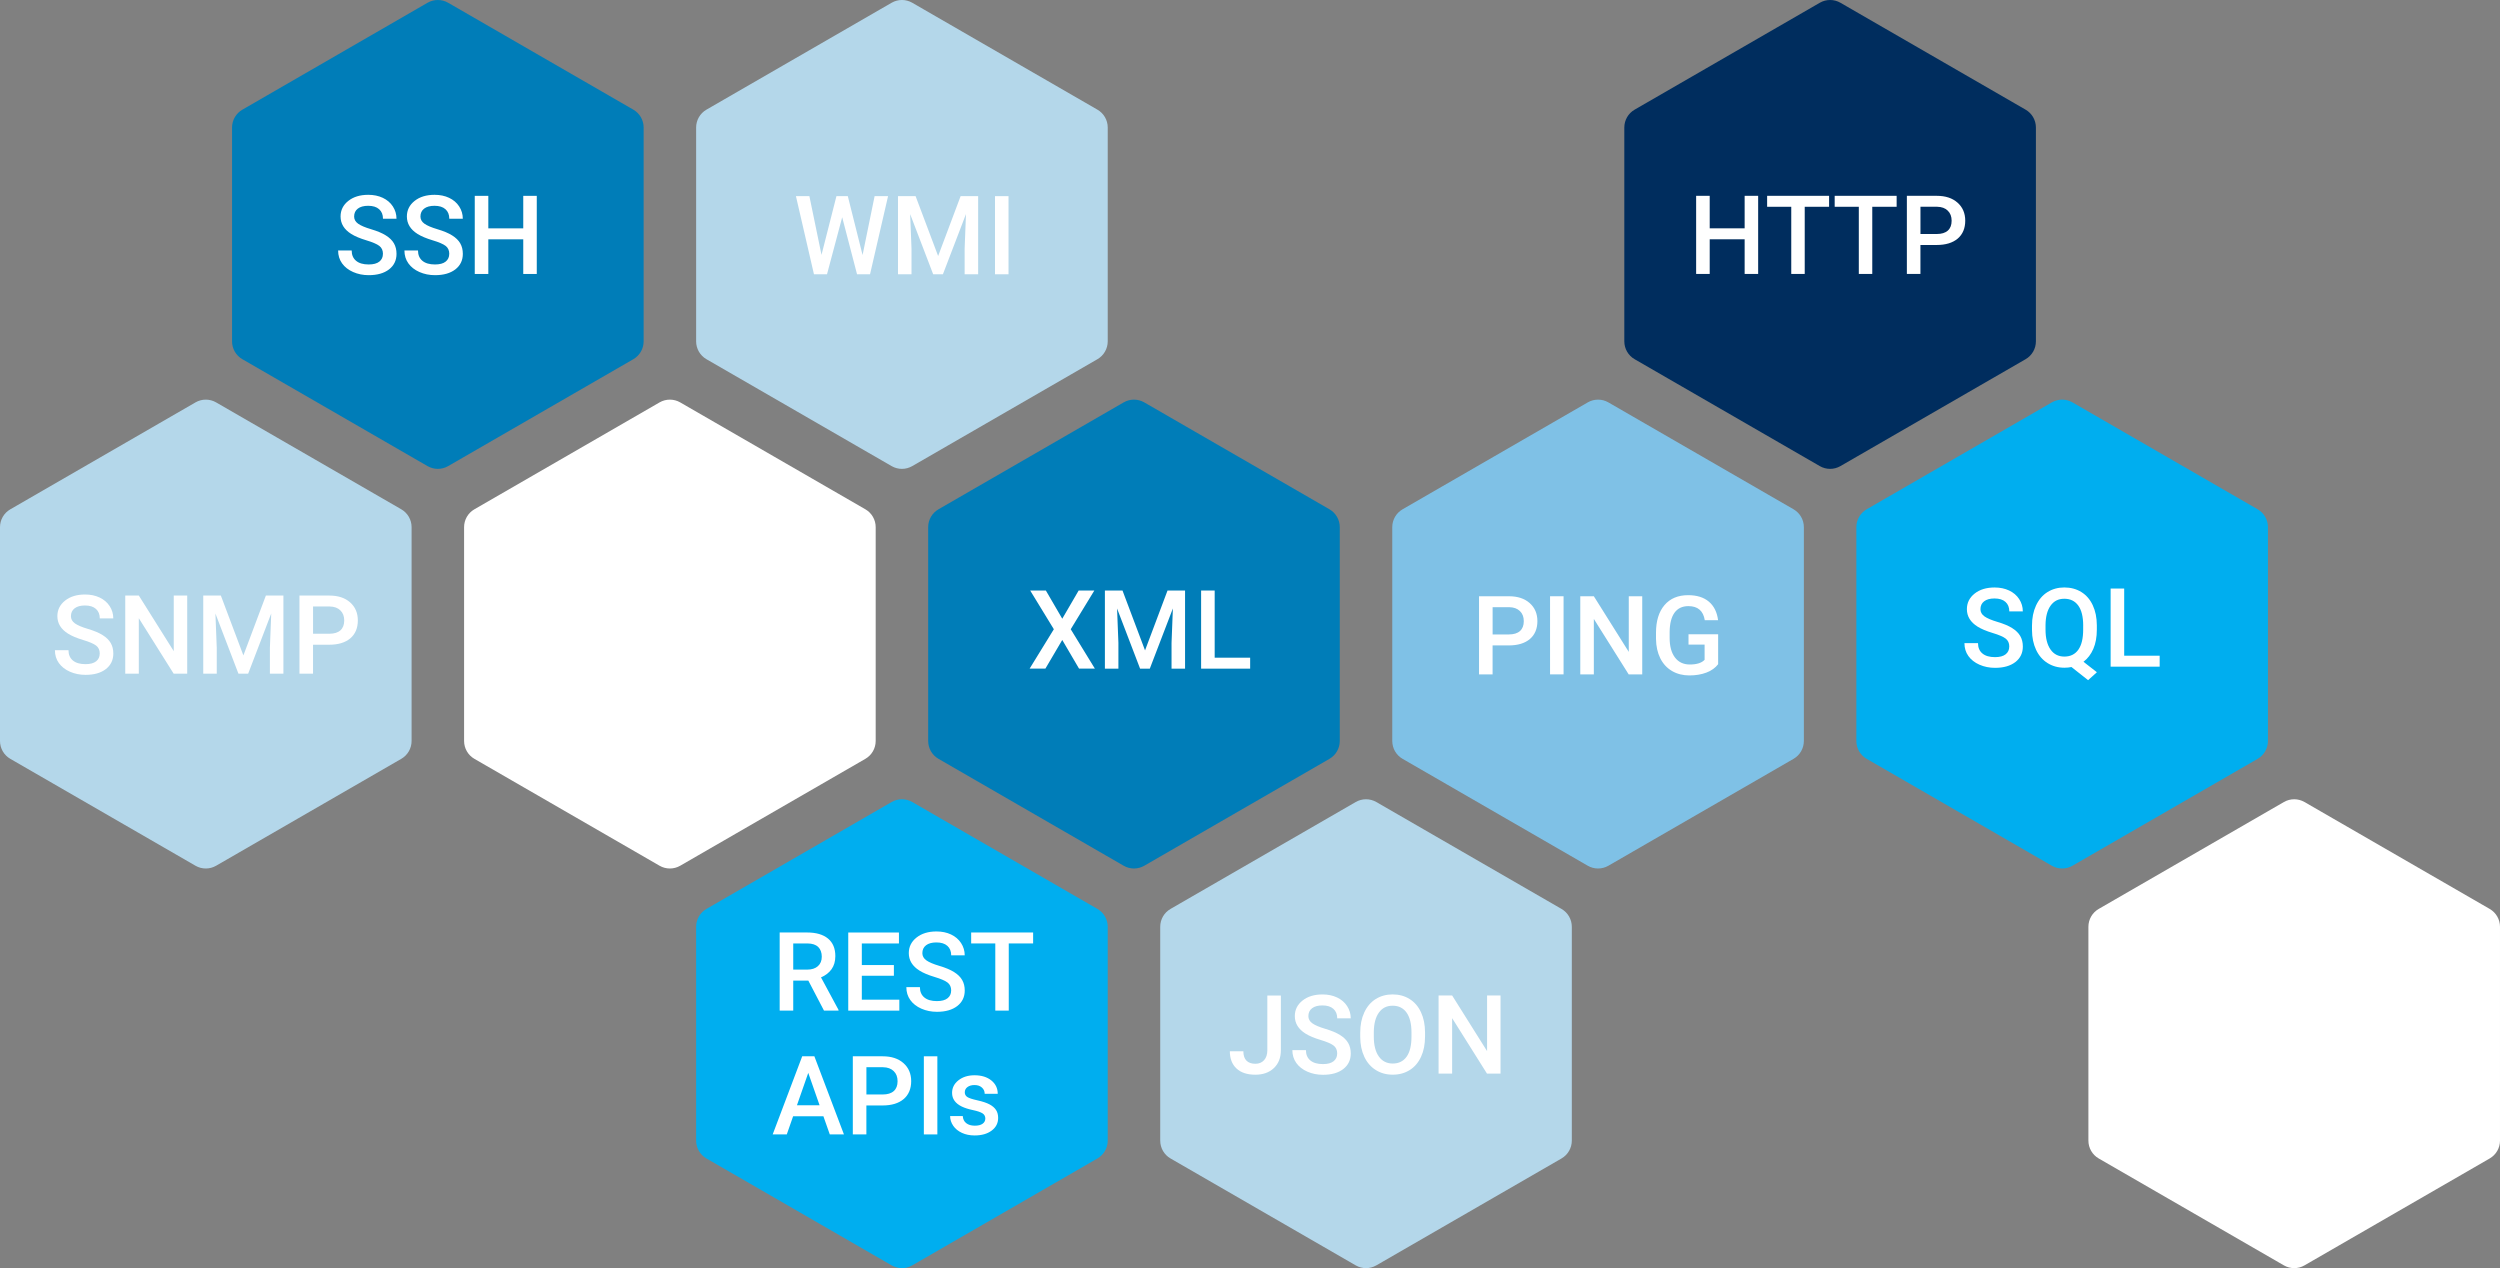
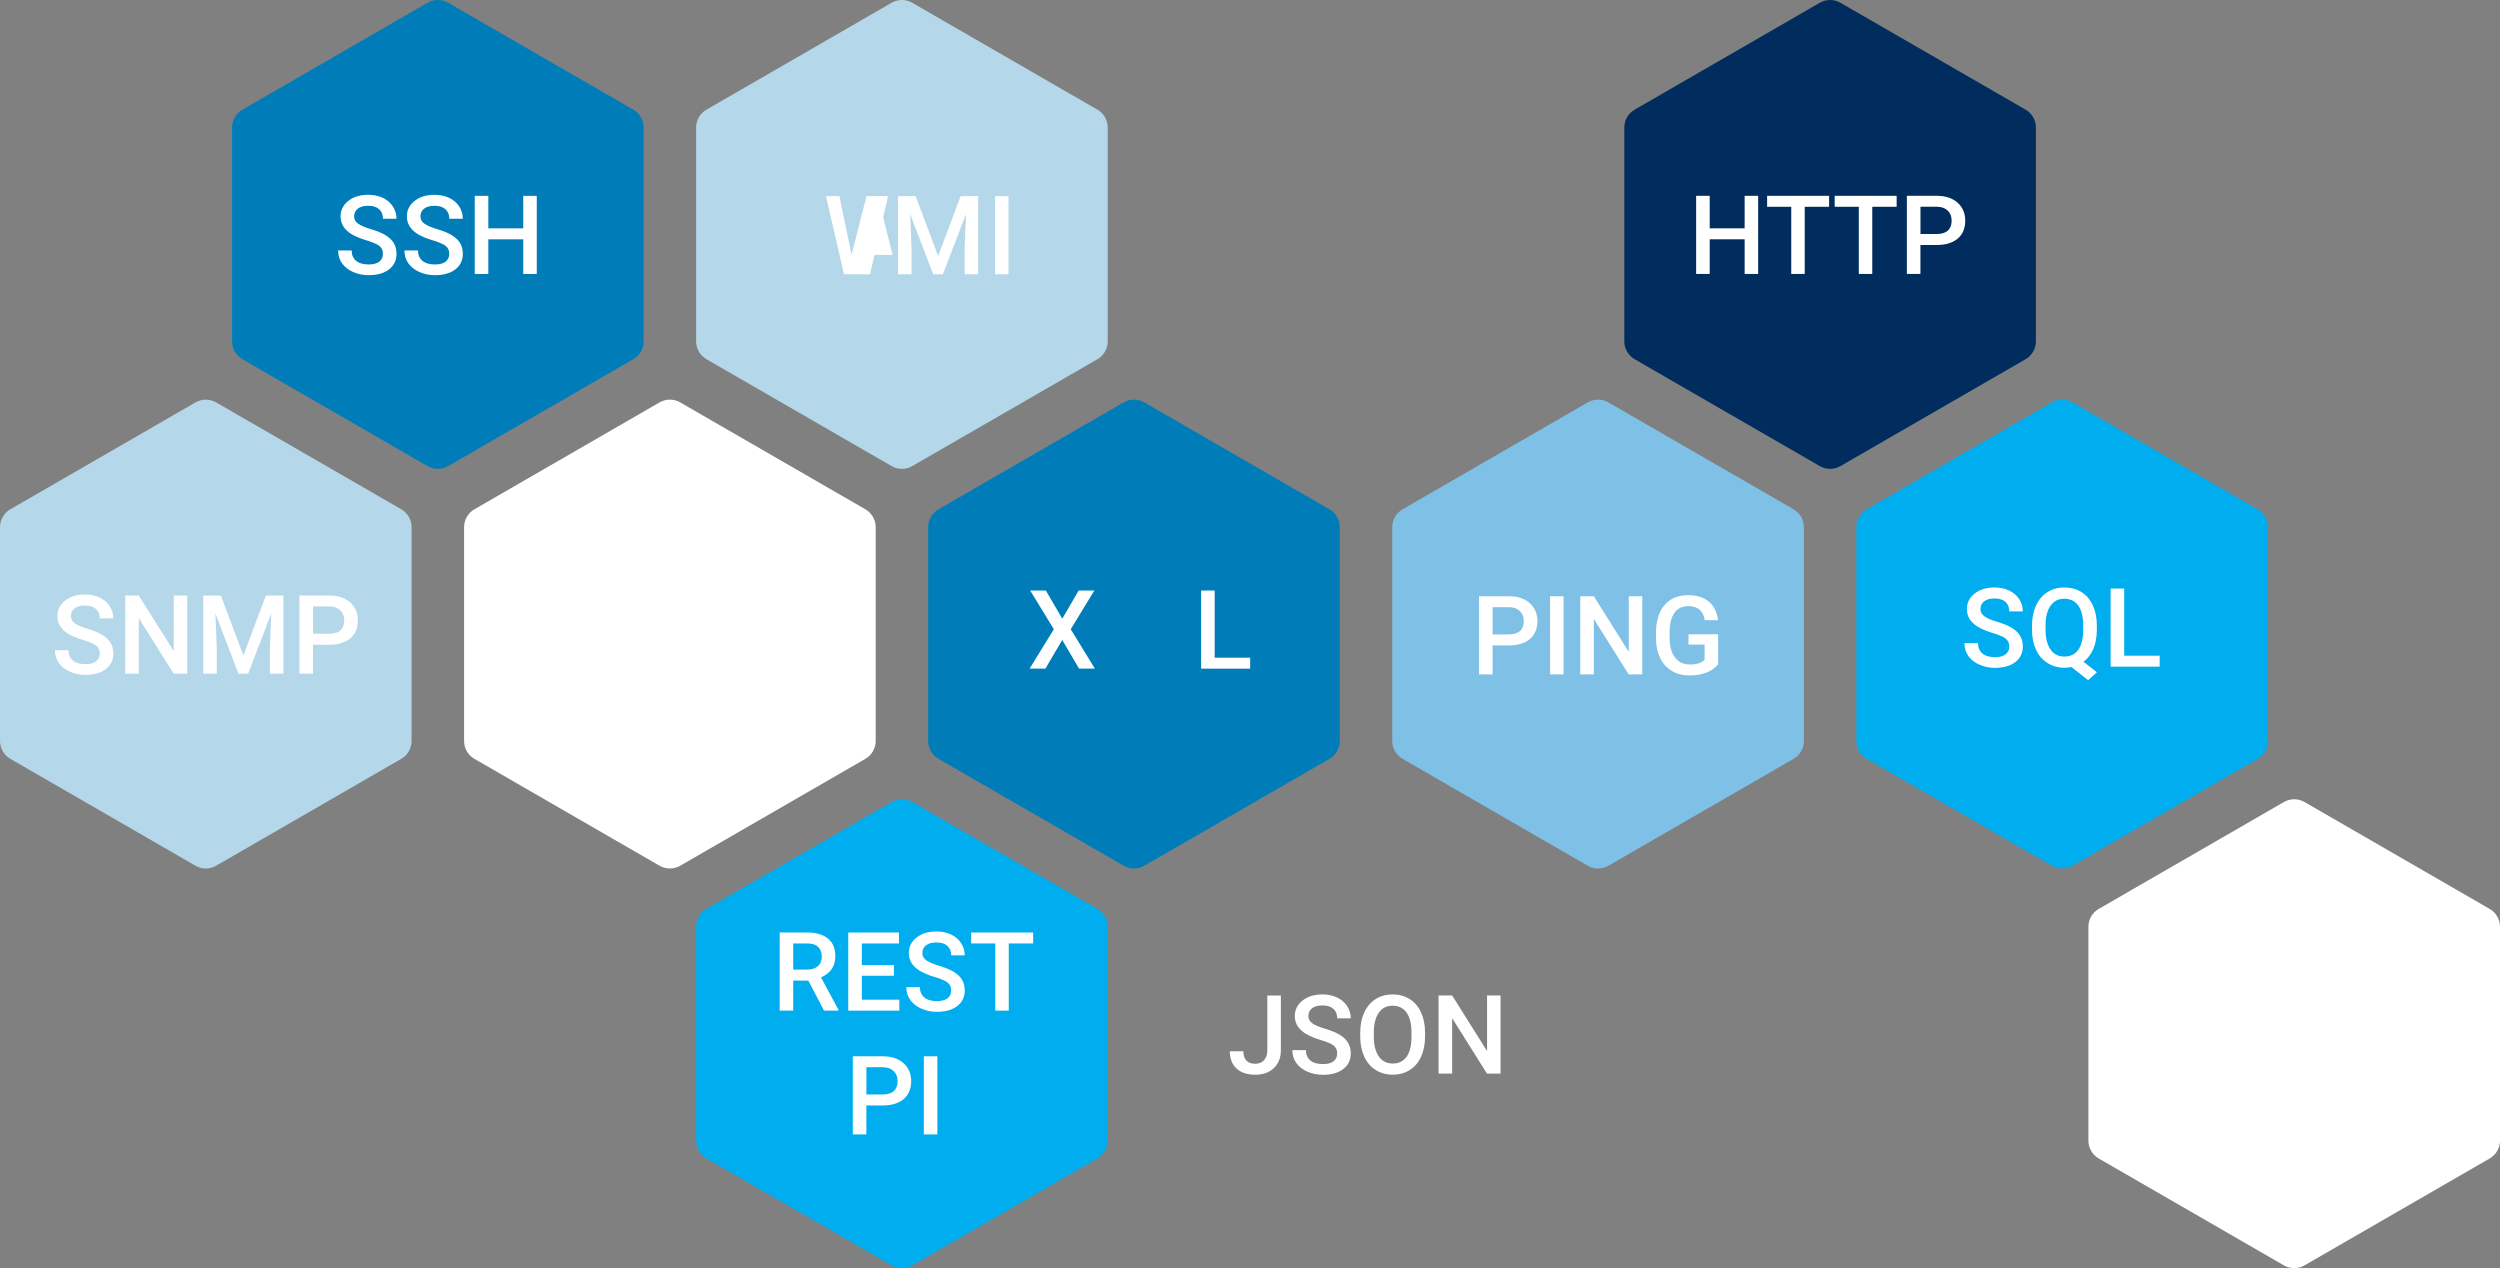
<svg xmlns="http://www.w3.org/2000/svg" id="Ebene_2" viewBox="0 0 969.64 491.86">
  <rect x="0" y="0" width="969.64" height="491.86" fill="#808080" stroke="none" />
  <g id="Hexagon_Empty_2">
    <g>
      <path d="M90,49.46v82.93c0,2.86,1.52,5.5,4,6.93l71.82,41.46c2.48,1.43,5.52,1.43,8,0l71.82-41.46c2.48-1.43,4-4.07,4-6.93V49.46c0-2.86-1.52-5.5-4-6.93L173.82,1.07c-2.48-1.43-5.52-1.43-8,0L94,42.54c-2.48,1.43-4,4.07-4,6.93Z" fill="#007db8" />
      <g>
        <path d="M148.53,98.46c0-1.33-.47-2.36-1.4-3.08-.94-.72-2.63-1.45-5.07-2.18-2.44-.74-4.38-1.55-5.83-2.46-2.76-1.73-4.14-4-4.14-6.78,0-2.44,1-4.45,2.99-6.03,1.99-1.58,4.57-2.37,7.75-2.37,2.11,0,3.99,.39,5.64,1.17,1.65,.78,2.95,1.88,3.89,3.32,.94,1.44,1.42,3.03,1.42,4.78h-5.24c0-1.57-.5-2.8-1.49-3.68-.99-.89-2.41-1.33-4.26-1.33-1.72,0-3.06,.37-4.01,1.1s-1.43,1.75-1.43,3.07c0,1.1,.51,2.03,1.54,2.77s2.72,1.46,5.08,2.16c2.36,.7,4.25,1.49,5.68,2.39,1.43,.9,2.48,1.92,3.14,3.08,.67,1.16,1,2.52,1,4.07,0,2.52-.97,4.53-2.9,6.03-1.94,1.49-4.56,2.24-7.88,2.24-2.19,0-4.21-.41-6.05-1.22-1.84-.81-3.27-1.93-4.29-3.36-1.02-1.43-1.53-3.09-1.53-4.99h5.26c0,1.72,.57,3.05,1.71,4s2.77,1.42,4.89,1.42c1.83,0,3.21-.37,4.13-1.11s1.38-1.72,1.38-2.95Z" fill="#fff" />
        <path d="M174.25,98.46c0-1.33-.47-2.36-1.4-3.08s-2.63-1.45-5.07-2.18c-2.44-.74-4.38-1.55-5.83-2.46-2.76-1.73-4.14-4-4.14-6.78,0-2.44,1-4.45,2.99-6.03,1.99-1.58,4.57-2.37,7.75-2.37,2.11,0,3.99,.39,5.64,1.17,1.65,.78,2.95,1.88,3.89,3.32,.94,1.44,1.42,3.03,1.42,4.78h-5.24c0-1.57-.5-2.8-1.49-3.68-.99-.89-2.41-1.33-4.26-1.33-1.72,0-3.06,.37-4.01,1.1s-1.43,1.75-1.43,3.07c0,1.1,.51,2.03,1.54,2.77s2.72,1.46,5.08,2.16,4.25,1.49,5.68,2.39c1.43,.9,2.48,1.92,3.14,3.08,.67,1.16,1,2.52,1,4.07,0,2.52-.97,4.53-2.9,6.03-1.94,1.49-4.56,2.24-7.88,2.24-2.19,0-4.21-.41-6.05-1.22-1.84-.81-3.27-1.93-4.29-3.36-1.02-1.43-1.53-3.09-1.53-4.99h5.26c0,1.72,.57,3.05,1.71,4s2.77,1.42,4.89,1.42c1.83,0,3.21-.37,4.13-1.11s1.38-1.72,1.38-2.95Z" fill="#fff" />
        <path d="M208.19,106.26h-5.24v-13.44h-13.55v13.44h-5.26v-30.3h5.26v12.61h13.55v-12.61h5.24v30.3Z" fill="#fff" />
      </g>
      <path d="M270,49.46v82.93c0,2.86,1.52,5.5,4,6.93l71.82,41.46c2.48,1.43,5.52,1.43,8,0l71.82-41.46c2.48-1.43,4-4.07,4-6.93V49.46c0-2.86-1.52-5.5-4-6.93L353.82,1.07c-2.48-1.43-5.52-1.43-8,0l-71.82,41.46c-2.48,1.43-4,4.07-4,6.93Z" fill="#b4d7ea" />
      <g>
-         <path d="M334.56,98.89l4.66-22.81h5.22l-6.99,30.3h-5.04l-5.76-22.12-5.89,22.12h-5.06l-6.99-30.3h5.22l4.7,22.77,5.79-22.77h4.41l5.72,22.81Z" fill="#fff" />
+         <path d="M334.56,98.89l4.66-22.81h5.22l-6.99,30.3h-5.04h-5.06l-6.99-30.3h5.22l4.7,22.77,5.79-22.77h4.41l5.72,22.81Z" fill="#fff" />
        <path d="M355.12,76.08l8.74,23.22,8.72-23.22h6.8v30.3h-5.24v-9.99l.52-13.36-8.95,23.35h-3.77l-8.93-23.33,.52,13.34v9.99h-5.24v-30.3h6.83Z" fill="#fff" />
        <path d="M391.16,106.38h-5.24v-30.3h5.24v30.3Z" fill="#fff" />
      </g>
      <path d="M630,49.46v82.93c0,2.86,1.52,5.5,4,6.93l71.82,41.46c2.48,1.43,5.52,1.43,8,0l71.82-41.46c2.48-1.43,4-4.07,4-6.93V49.46c0-2.86-1.52-5.5-4-6.93L713.82,1.07c-2.48-1.43-5.52-1.43-8,0l-71.82,41.46c-2.48,1.43-4,4.07-4,6.93Z" fill="#002d5e" />
      <g>
        <path d="M681.91,106.25h-5.24v-13.44h-13.55v13.44h-5.26v-30.3h5.26v12.61h13.55v-12.61h5.24v30.3Z" fill="#fff" />
        <path d="M709.42,80.2h-9.45v26.05h-5.22v-26.05h-9.36v-4.25h24.03v4.25Z" fill="#fff" />
        <path d="M735.62,80.2h-9.45v26.05h-5.22v-26.05h-9.36v-4.25h24.03v4.25Z" fill="#fff" />
        <path d="M744.85,95.01v11.24h-5.26v-30.3h11.59c3.39,0,6.07,.88,8.06,2.65,1.99,1.76,2.99,4.1,2.99,7s-.97,5.29-2.92,6.94-4.68,2.48-8.19,2.48h-6.26Zm0-4.25h6.33c1.87,0,3.3-.44,4.29-1.32s1.48-2.15,1.48-3.82-.5-2.95-1.5-3.92c-1-.98-2.37-1.48-4.12-1.51h-6.47v10.57Z" fill="#fff" />
      </g>
      <path d="M0,204.46v82.93c0,2.86,1.52,5.5,4,6.93l71.82,41.46c2.48,1.43,5.52,1.43,8,0l71.82-41.46c2.48-1.43,4-4.07,4-6.93v-82.93c0-2.86-1.52-5.5-4-6.93l-71.82-41.46c-2.48-1.43-5.52-1.43-8,0L4,197.54c-2.48,1.43-4,4.07-4,6.93Z" fill="#b4d7ea" />
      <g>
        <path d="M38.69,253.48c0-1.33-.47-2.36-1.4-3.08s-2.63-1.45-5.07-2.18-4.38-1.55-5.83-2.46c-2.76-1.73-4.14-4-4.14-6.78,0-2.44,1-4.45,2.99-6.03,1.99-1.58,4.57-2.37,7.75-2.37,2.11,0,3.99,.39,5.64,1.17,1.65,.78,2.95,1.88,3.89,3.32,.94,1.44,1.42,3.03,1.42,4.78h-5.24c0-1.57-.5-2.8-1.49-3.68-.99-.89-2.41-1.33-4.26-1.33-1.72,0-3.06,.37-4.01,1.1s-1.43,1.75-1.43,3.07c0,1.1,.51,2.03,1.54,2.77s2.72,1.46,5.08,2.16,4.25,1.49,5.68,2.39c1.43,.9,2.48,1.92,3.14,3.08,.67,1.16,1,2.52,1,4.07,0,2.52-.97,4.53-2.9,6.03s-4.56,2.24-7.88,2.24c-2.19,0-4.21-.41-6.05-1.22-1.84-.81-3.27-1.93-4.29-3.36s-1.53-3.09-1.53-4.99h5.26c0,1.72,.57,3.05,1.71,4s2.77,1.42,4.89,1.42c1.83,0,3.21-.37,4.13-1.11s1.38-1.72,1.38-2.95Z" fill="#fff" />
        <path d="M72.61,261.28h-5.26l-13.51-21.5v21.5h-5.26v-30.3h5.26l13.55,21.58v-21.58h5.22v30.3Z" fill="#fff" />
        <path d="M85.66,230.99l8.74,23.22,8.72-23.22h6.8v30.3h-5.24v-9.99l.52-13.36-8.95,23.35h-3.77l-8.93-23.33,.52,13.34v9.99h-5.24v-30.3h6.83Z" fill="#fff" />
        <path d="M121.41,250.05v11.24h-5.26v-30.3h11.59c3.39,0,6.07,.88,8.06,2.65,1.99,1.76,2.99,4.1,2.99,7s-.97,5.29-2.92,6.94c-1.95,1.65-4.68,2.48-8.19,2.48h-6.26Zm0-4.25h6.33c1.87,0,3.3-.44,4.29-1.32,.98-.88,1.48-2.15,1.48-3.82s-.5-2.95-1.5-3.92c-1-.98-2.37-1.48-4.12-1.51h-6.47v10.57Z" fill="#fff" />
      </g>
      <path d="M180,204.46v82.93c0,2.86,1.52,5.5,4,6.93l71.82,41.46c2.48,1.43,5.52,1.43,8,0l71.82-41.46c2.48-1.43,4-4.07,4-6.93v-82.93c0-2.86-1.52-5.5-4-6.93l-71.82-41.46c-2.48-1.43-5.52-1.43-8,0l-71.82,41.46c-2.48,1.43-4,4.07-4,6.93Z" fill="#fff" />
      <path d="M360,204.46v82.93c0,2.86,1.52,5.5,4,6.93l71.82,41.46c2.48,1.43,5.52,1.43,8,0l71.82-41.46c2.48-1.43,4-4.07,4-6.93v-82.93c0-2.86-1.52-5.5-4-6.93l-71.82-41.46c-2.48-1.43-5.52-1.43-8,0l-71.82,41.46c-2.48,1.43-4,4.07-4,6.93Z" fill="#007db8" />
      <g>
        <path d="M412,239.98l6.37-10.95h6.08l-9.16,15.02,9.36,15.27h-6.14l-6.51-11.11-6.53,11.11h-6.12l9.39-15.27-9.18-15.02h6.08l6.37,10.95Z" fill="#fff" />
-         <path d="M435.37,229.04l8.74,23.22,8.72-23.22h6.8v30.3h-5.24v-9.99l.52-13.36-8.95,23.35h-3.77l-8.93-23.33,.52,13.34v9.99h-5.24v-30.3h6.83Z" fill="#fff" />
        <path d="M471.12,255.09h13.76v4.25h-19.02v-30.3h5.26v26.05Z" fill="#fff" />
      </g>
      <path d="M540,204.46v82.93c0,2.86,1.52,5.5,4,6.93l71.82,41.46c2.48,1.43,5.52,1.43,8,0l71.82-41.46c2.48-1.43,4-4.07,4-6.93v-82.93c0-2.86-1.52-5.5-4-6.93l-71.82-41.46c-2.48-1.43-5.52-1.43-8,0l-71.82,41.46c-2.48,1.43-4,4.07-4,6.93Z" fill="#7fc1e6" />
      <g>
        <path d="M578.91,250.32v11.24h-5.26v-30.3h11.59c3.39,0,6.07,.88,8.06,2.65,1.99,1.76,2.99,4.1,2.99,7s-.97,5.29-2.92,6.94-4.68,2.48-8.19,2.48h-6.26Zm0-4.25h6.33c1.87,0,3.3-.44,4.29-1.32,.98-.88,1.48-2.15,1.48-3.82s-.5-2.95-1.5-3.92c-1-.98-2.37-1.48-4.12-1.51h-6.47v10.57Z" fill="#fff" />
        <path d="M606.44,261.56h-5.24v-30.3h5.24v30.3Z" fill="#fff" />
        <path d="M636.95,261.56h-5.26l-13.51-21.5v21.5h-5.26v-30.3h5.26l13.55,21.58v-21.58h5.22v30.3Z" fill="#fff" />
        <path d="M666.39,257.62c-1.1,1.43-2.62,2.51-4.56,3.25-1.94,.74-4.15,1.1-6.62,1.1s-4.79-.58-6.74-1.73-3.46-2.8-4.53-4.94c-1.06-2.14-1.61-4.64-1.65-7.5v-2.37c0-4.58,1.1-8.15,3.29-10.73,2.19-2.57,5.25-3.86,9.18-3.86,3.37,0,6.05,.84,8.03,2.51,1.98,1.67,3.18,4.07,3.58,7.21h-5.16c-.58-3.65-2.7-5.47-6.35-5.47-2.36,0-4.15,.85-5.38,2.54-1.23,1.69-1.86,4.18-1.9,7.46v2.32c0,3.27,.69,5.8,2.07,7.61s3.3,2.71,5.75,2.71c2.69,0,4.61-.61,5.74-1.82v-5.9h-6.24v-4h11.49v11.61Z" fill="#fff" />
      </g>
      <path d="M720,204.46v82.93c0,2.86,1.52,5.5,4,6.93l71.82,41.46c2.48,1.43,5.52,1.43,8,0l71.82-41.46c2.48-1.43,4-4.07,4-6.93v-82.93c0-2.86-1.52-5.5-4-6.93l-71.82-41.46c-2.48-1.43-5.52-1.43-8,0l-71.82,41.46c-2.48,1.43-4,4.07-4,6.93Z" fill="#00aeef" />
      <g>
        <path d="M779.31,250.76c0-1.33-.47-2.36-1.4-3.08-.94-.72-2.63-1.45-5.07-2.18-2.44-.74-4.38-1.55-5.83-2.46-2.76-1.73-4.14-4-4.14-6.78,0-2.44,1-4.45,2.99-6.03s4.57-2.37,7.75-2.37c2.11,0,3.99,.39,5.64,1.17,1.65,.78,2.95,1.88,3.89,3.32,.94,1.44,1.42,3.03,1.42,4.78h-5.24c0-1.57-.5-2.8-1.49-3.68-.99-.89-2.41-1.33-4.26-1.33-1.72,0-3.06,.37-4.01,1.1s-1.43,1.75-1.43,3.07c0,1.1,.51,2.03,1.54,2.77,1.03,.74,2.72,1.46,5.08,2.16,2.36,.7,4.25,1.49,5.68,2.39,1.43,.9,2.48,1.92,3.14,3.08,.67,1.16,1,2.52,1,4.07,0,2.52-.97,4.53-2.9,6.03-1.94,1.49-4.56,2.24-7.88,2.24-2.19,0-4.21-.41-6.05-1.22-1.84-.81-3.27-1.93-4.29-3.36s-1.53-3.09-1.53-4.99h5.26c0,1.72,.57,3.05,1.71,4s2.77,1.42,4.89,1.42c1.83,0,3.21-.37,4.13-1.11,.92-.74,1.38-1.72,1.38-2.95Z" fill="#fff" />
        <path d="M813.27,244.21c0,2.87-.45,5.36-1.36,7.46-.91,2.1-2.18,3.77-3.82,5l5.2,4.06-3.41,3.08-6.45-5.1c-.85,.18-1.75,.27-2.73,.27-2.44,0-4.62-.6-6.54-1.8-1.92-1.2-3.41-2.91-4.45-5.13s-1.58-4.78-1.59-7.68v-1.71c0-2.95,.52-5.56,1.57-7.82s2.52-3.99,4.43-5.19,4.09-1.8,6.54-1.8,4.7,.59,6.61,1.78c1.91,1.19,3.38,2.89,4.42,5.12,1.04,2.23,1.57,4.82,1.58,7.77v1.69Zm-5.29-1.58c0-3.41-.64-6-1.91-7.76-1.28-1.76-3.08-2.64-5.41-2.64s-4.03,.89-5.32,2.67c-1.28,1.78-1.94,4.3-1.97,7.54v1.77c0,3.27,.64,5.83,1.92,7.68,1.28,1.85,3.08,2.77,5.4,2.77s4.14-.89,5.4-2.66c1.26-1.78,1.88-4.37,1.88-7.78v-1.58Z" fill="#fff" />
        <path d="M823.88,254.32h13.76v4.25h-19.02v-30.3h5.26v26.05Z" fill="#fff" />
      </g>
      <path d="M270,359.46v82.93c0,2.86,1.52,5.5,4,6.93l71.82,41.46c2.48,1.43,5.52,1.43,8,0l71.82-41.46c2.48-1.43,4-4.07,4-6.93v-82.93c0-2.86-1.52-5.5-4-6.93l-71.82-41.46c-2.48-1.43-5.52-1.43-8,0l-71.82,41.46c-2.48,1.43-4,4.07-4,6.93Z" fill="#00aeef" />
      <g>
        <path d="M313.53,380.32h-5.87v11.65h-5.26v-30.3h10.65c3.5,0,6.19,.79,8.09,2.35,1.9,1.57,2.85,3.84,2.85,6.81,0,2.03-.49,3.72-1.47,5.09-.98,1.37-2.34,2.42-4.09,3.16l6.8,12.62v.27h-5.64l-6.08-11.65Zm-5.87-4.25h5.41c1.78,0,3.16-.45,4.16-1.34,1-.89,1.5-2.12,1.5-3.67s-.46-2.88-1.38-3.77c-.92-.89-2.3-1.35-4.13-1.37h-5.56v10.16Z" fill="#fff" />
        <path d="M346.7,378.45h-12.44v9.28h14.55v4.25h-19.81v-30.3h19.66v4.25h-14.4v8.37h12.44v4.16Z" fill="#fff" />
        <path d="M368.92,384.17c0-1.33-.47-2.36-1.4-3.08-.94-.72-2.63-1.45-5.07-2.18s-4.38-1.55-5.83-2.46c-2.76-1.73-4.14-4-4.14-6.78,0-2.44,1-4.45,2.99-6.03,1.99-1.58,4.57-2.37,7.75-2.37,2.11,0,3.99,.39,5.64,1.17,1.65,.78,2.95,1.88,3.89,3.32,.94,1.44,1.42,3.03,1.42,4.78h-5.24c0-1.57-.5-2.8-1.49-3.68-.99-.89-2.41-1.33-4.26-1.33-1.72,0-3.06,.37-4.01,1.1s-1.43,1.75-1.43,3.07c0,1.1,.51,2.03,1.54,2.77s2.72,1.46,5.08,2.16,4.25,1.49,5.68,2.39c1.43,.9,2.48,1.92,3.14,3.08,.67,1.16,1,2.52,1,4.07,0,2.52-.97,4.53-2.9,6.03-1.94,1.49-4.56,2.24-7.88,2.24-2.19,0-4.21-.41-6.05-1.22-1.84-.81-3.27-1.93-4.29-3.36-1.02-1.43-1.53-3.09-1.53-4.99h5.26c0,1.72,.57,3.05,1.71,4s2.77,1.42,4.89,1.42c1.83,0,3.21-.37,4.13-1.11s1.38-1.72,1.38-2.95Z" fill="#fff" />
        <path d="M400.7,365.92h-9.45v26.05h-5.22v-26.05h-9.36v-4.25h24.03v4.25Z" fill="#fff" />
-         <path d="M319.36,432.94h-11.74l-2.46,7.05h-5.47l11.45-30.3h4.72l11.47,30.3h-5.49l-2.48-7.05Zm-10.26-4.25h8.78l-4.39-12.57-4.39,12.57Z" fill="#fff" />
        <path d="M336.03,428.75v11.24h-5.26v-30.3h11.59c3.39,0,6.07,.88,8.06,2.65,1.99,1.76,2.99,4.1,2.99,7s-.97,5.29-2.92,6.94c-1.95,1.65-4.68,2.48-8.19,2.48h-6.26Zm0-4.25h6.33c1.87,0,3.3-.44,4.29-1.32s1.48-2.15,1.48-3.82-.5-2.95-1.5-3.92c-1-.98-2.37-1.48-4.12-1.51h-6.47v10.57Z" fill="#fff" />
        <path d="M363.56,439.99h-5.24v-30.3h5.24v30.3Z" fill="#fff" />
-         <path d="M382.17,433.87c0-.9-.37-1.59-1.11-2.06s-1.97-.89-3.69-1.25-3.16-.82-4.31-1.37c-2.52-1.22-3.79-2.99-3.79-5.31,0-1.94,.82-3.57,2.46-4.87s3.72-1.96,6.24-1.96c2.69,0,4.87,.67,6.52,2s2.49,3.06,2.49,5.18h-5.06c0-.97-.36-1.78-1.08-2.42-.72-.65-1.68-.97-2.87-.97-1.11,0-2.02,.26-2.72,.77-.7,.51-1.05,1.2-1.05,2.06,0,.78,.33,1.38,.98,1.81s1.97,.86,3.95,1.3c1.98,.44,3.54,.96,4.67,1.56,1.13,.6,1.97,1.33,2.52,2.17s.82,1.87,.82,3.08c0,2.03-.84,3.67-2.52,4.92-1.68,1.26-3.88,1.88-6.6,1.88-1.85,0-3.49-.33-4.93-1-1.44-.67-2.57-1.58-3.37-2.75s-1.21-2.42-1.21-3.77h4.91c.07,1.19,.52,2.11,1.35,2.76,.83,.65,1.94,.97,3.31,.97s2.34-.25,3.04-.76c.69-.5,1.04-1.17,1.04-1.99Z" fill="#fff" />
      </g>
-       <path d="M450,359.46v82.93c0,2.86,1.52,5.5,4,6.93l71.82,41.46c2.48,1.43,5.52,1.43,8,0l71.82-41.46c2.48-1.43,4-4.07,4-6.93v-82.93c0-2.86-1.52-5.5-4-6.93l-71.82-41.46c-2.48-1.43-5.52-1.43-8,0l-71.82,41.46c-2.48,1.43-4,4.07-4,6.93Z" fill="#b4d7ea" />
      <g>
        <path d="M491.55,386.11h5.24v21.25c0,2.9-.91,5.2-2.72,6.91s-4.2,2.56-7.17,2.56c-3.16,0-5.6-.8-7.32-2.41s-2.58-3.84-2.58-6.68h5.24c0,1.61,.4,2.82,1.2,3.63,.8,.81,1.95,1.22,3.46,1.22,1.42,0,2.54-.47,3.38-1.4s1.26-2.23,1.26-3.87v-21.19Z" fill="#fff" />
        <path d="M518.64,408.6c0-1.33-.47-2.36-1.4-3.08-.94-.72-2.63-1.45-5.07-2.18s-4.38-1.55-5.83-2.46c-2.76-1.73-4.14-4-4.14-6.78,0-2.44,1-4.45,2.99-6.03,1.99-1.58,4.57-2.37,7.75-2.37,2.11,0,3.99,.39,5.64,1.17s2.95,1.88,3.89,3.32c.94,1.44,1.42,3.03,1.42,4.78h-5.24c0-1.57-.5-2.8-1.49-3.68-.99-.89-2.41-1.33-4.26-1.33-1.72,0-3.06,.37-4.01,1.1s-1.43,1.75-1.43,3.07c0,1.1,.51,2.03,1.54,2.77s2.72,1.46,5.08,2.16c2.36,.7,4.25,1.49,5.68,2.39,1.43,.9,2.48,1.92,3.14,3.08,.67,1.16,1,2.52,1,4.07,0,2.52-.97,4.53-2.9,6.03s-4.56,2.24-7.88,2.24c-2.19,0-4.21-.41-6.05-1.22-1.84-.81-3.27-1.93-4.29-3.36-1.02-1.43-1.53-3.09-1.53-4.99h5.26c0,1.72,.57,3.05,1.71,4s2.77,1.42,4.89,1.42c1.83,0,3.21-.37,4.13-1.11s1.38-1.72,1.38-2.95Z" fill="#fff" />
        <path d="M552.71,402.05c0,2.97-.51,5.57-1.54,7.81-1.03,2.24-2.49,3.96-4.4,5.16-1.91,1.2-4.1,1.8-6.59,1.8s-4.64-.6-6.57-1.8c-1.92-1.2-3.41-2.91-4.45-5.13s-1.58-4.78-1.59-7.68v-1.71c0-2.95,.52-5.56,1.57-7.82s2.52-3.99,4.43-5.19,4.1-1.8,6.57-1.8,4.66,.59,6.57,1.78c1.91,1.19,3.38,2.89,4.42,5.12,1.04,2.23,1.57,4.82,1.58,7.77v1.69Zm-5.26-1.58c0-3.36-.63-5.93-1.9-7.72-1.27-1.79-3.07-2.68-5.4-2.68s-4.05,.89-5.34,2.67c-1.28,1.78-1.94,4.3-1.97,7.56v1.75c0,3.33,.65,5.9,1.95,7.72,1.3,1.82,3.1,2.73,5.4,2.73s4.12-.89,5.38-2.66,1.88-4.37,1.88-7.78v-1.58Z" fill="#fff" />
        <path d="M581.99,416.4h-5.26l-13.51-21.5v21.5h-5.26v-30.3h5.26l13.55,21.58v-21.58h5.22v30.3Z" fill="#fff" />
      </g>
      <path d="M810,359.46v82.93c0,2.86,1.52,5.5,4,6.93l71.82,41.46c2.48,1.43,5.52,1.43,8,0l71.82-41.46c2.48-1.43,4-4.07,4-6.93v-82.93c0-2.86-1.52-5.5-4-6.93l-71.82-41.46c-2.48-1.43-5.52-1.43-8,0l-71.82,41.46c-2.48,1.43-4,4.07-4,6.93Z" fill="#fff" />
    </g>
  </g>
</svg>